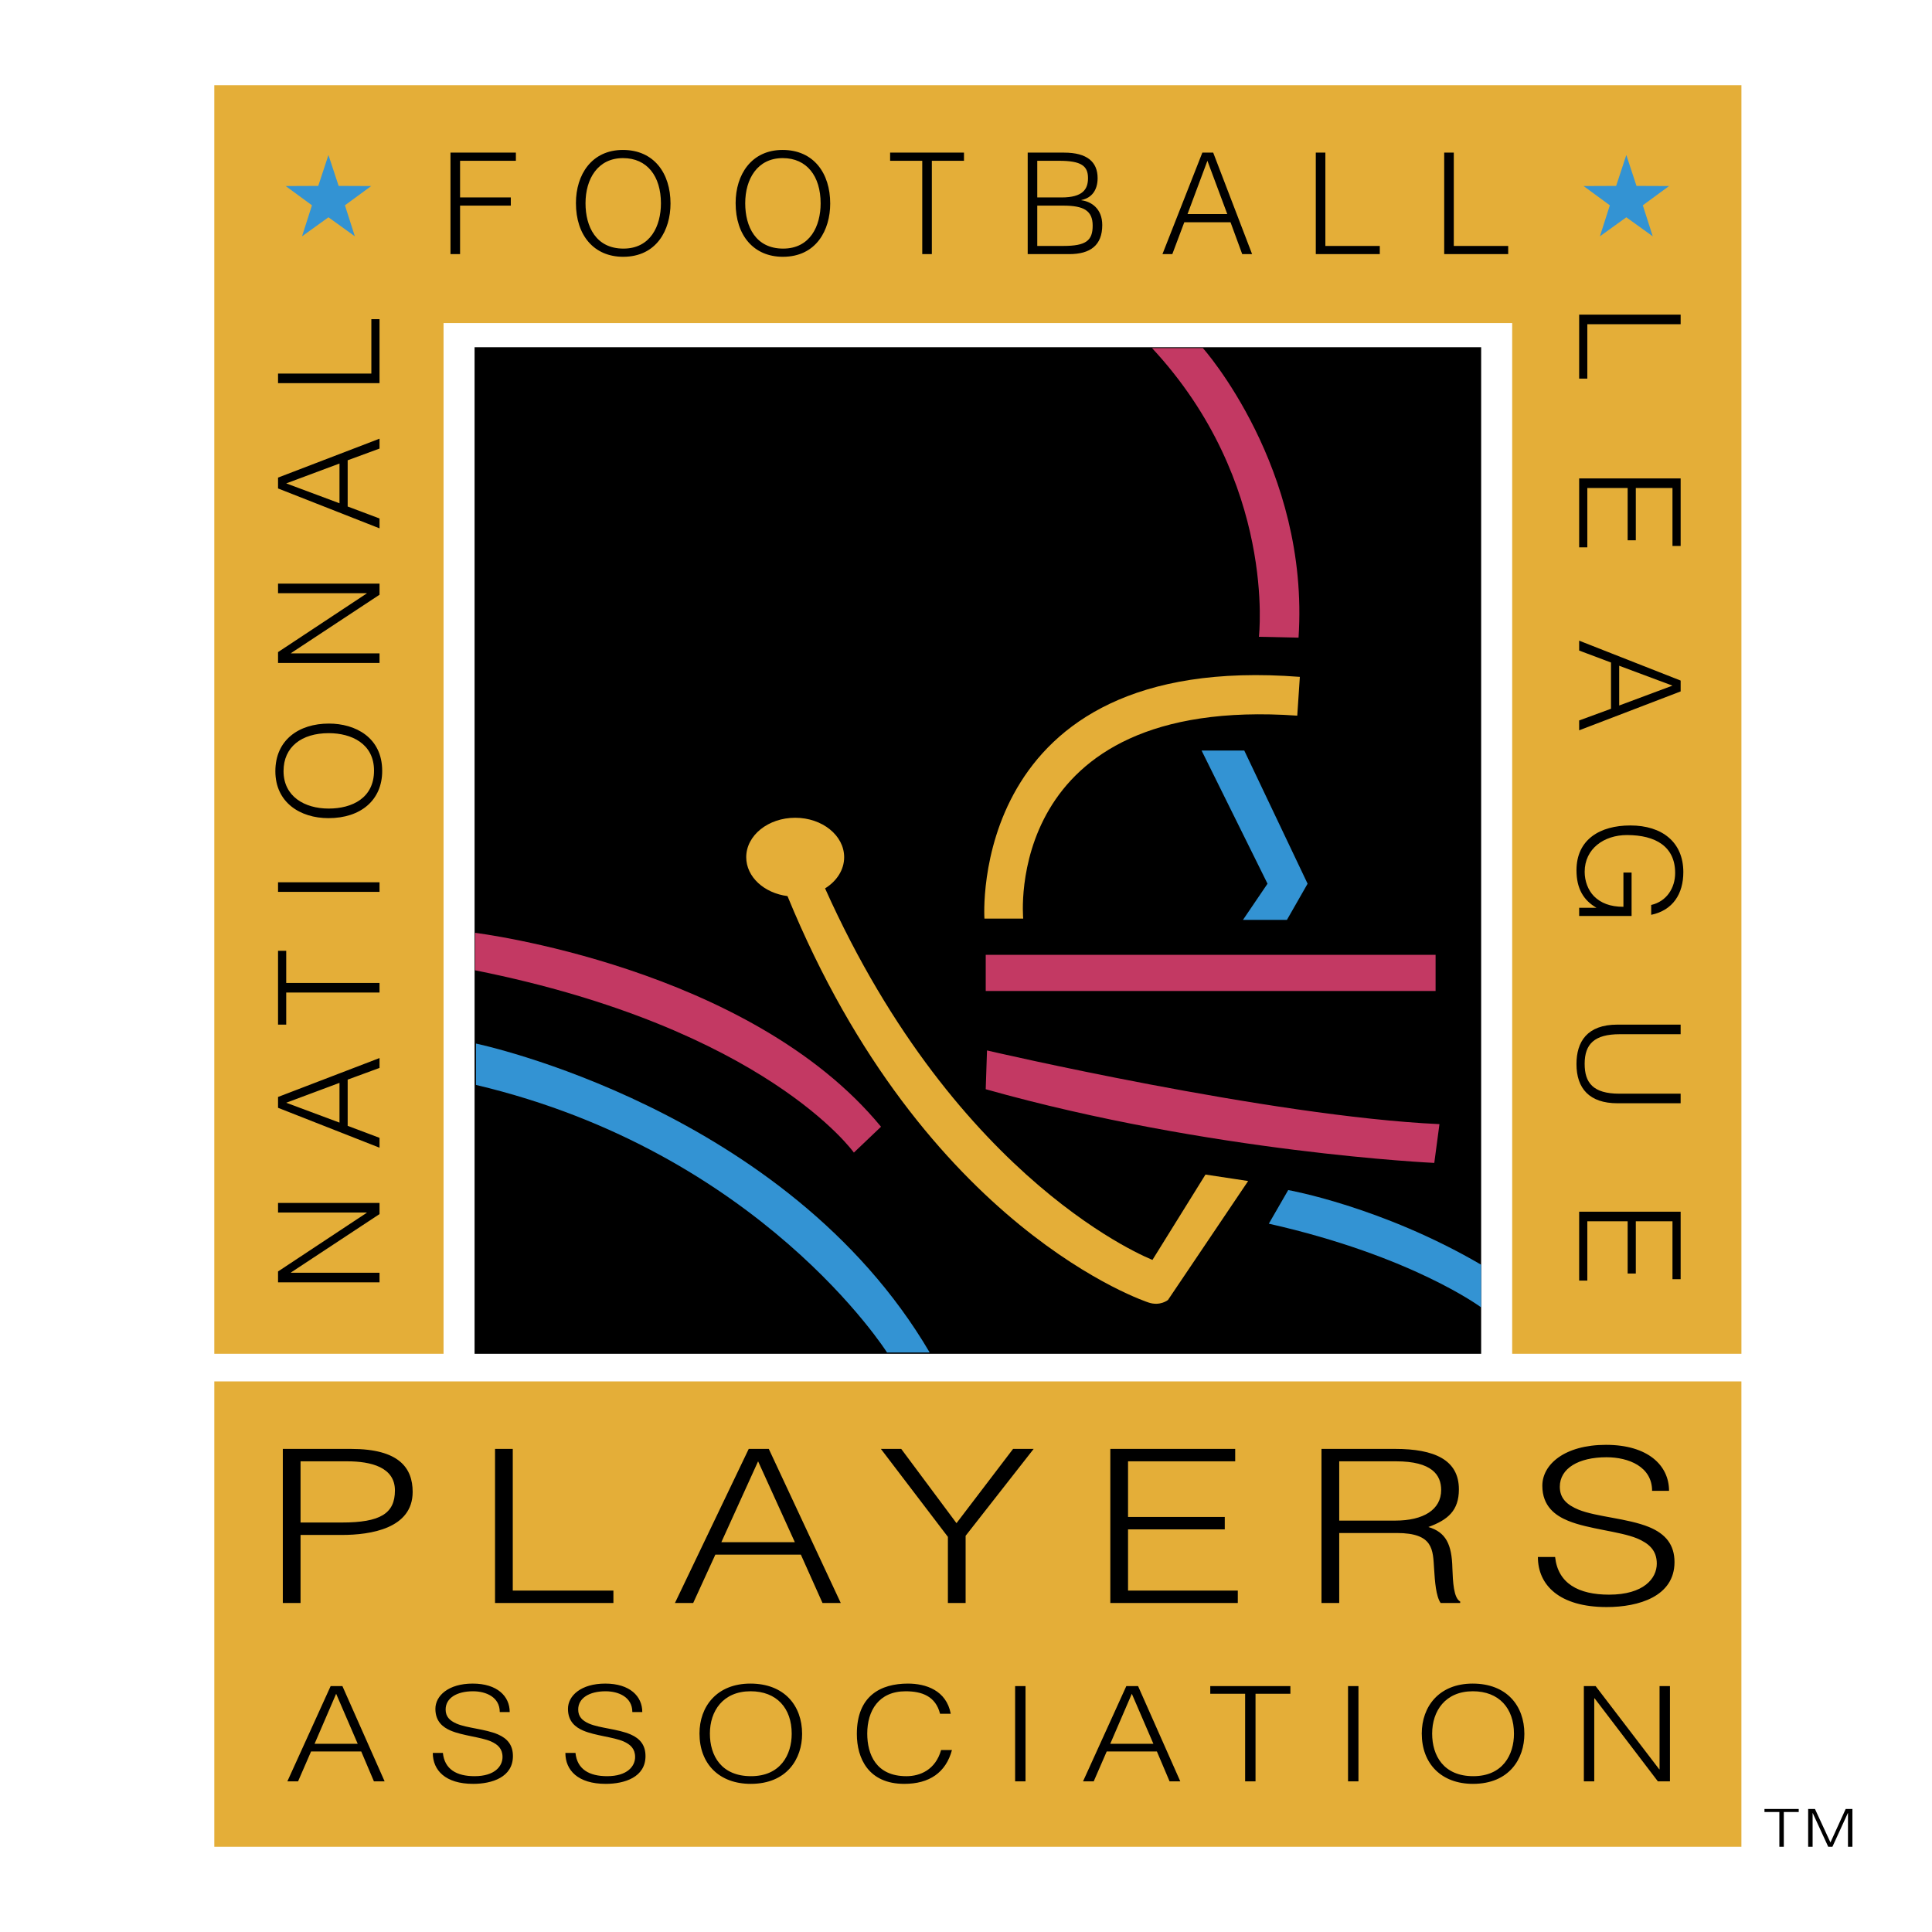
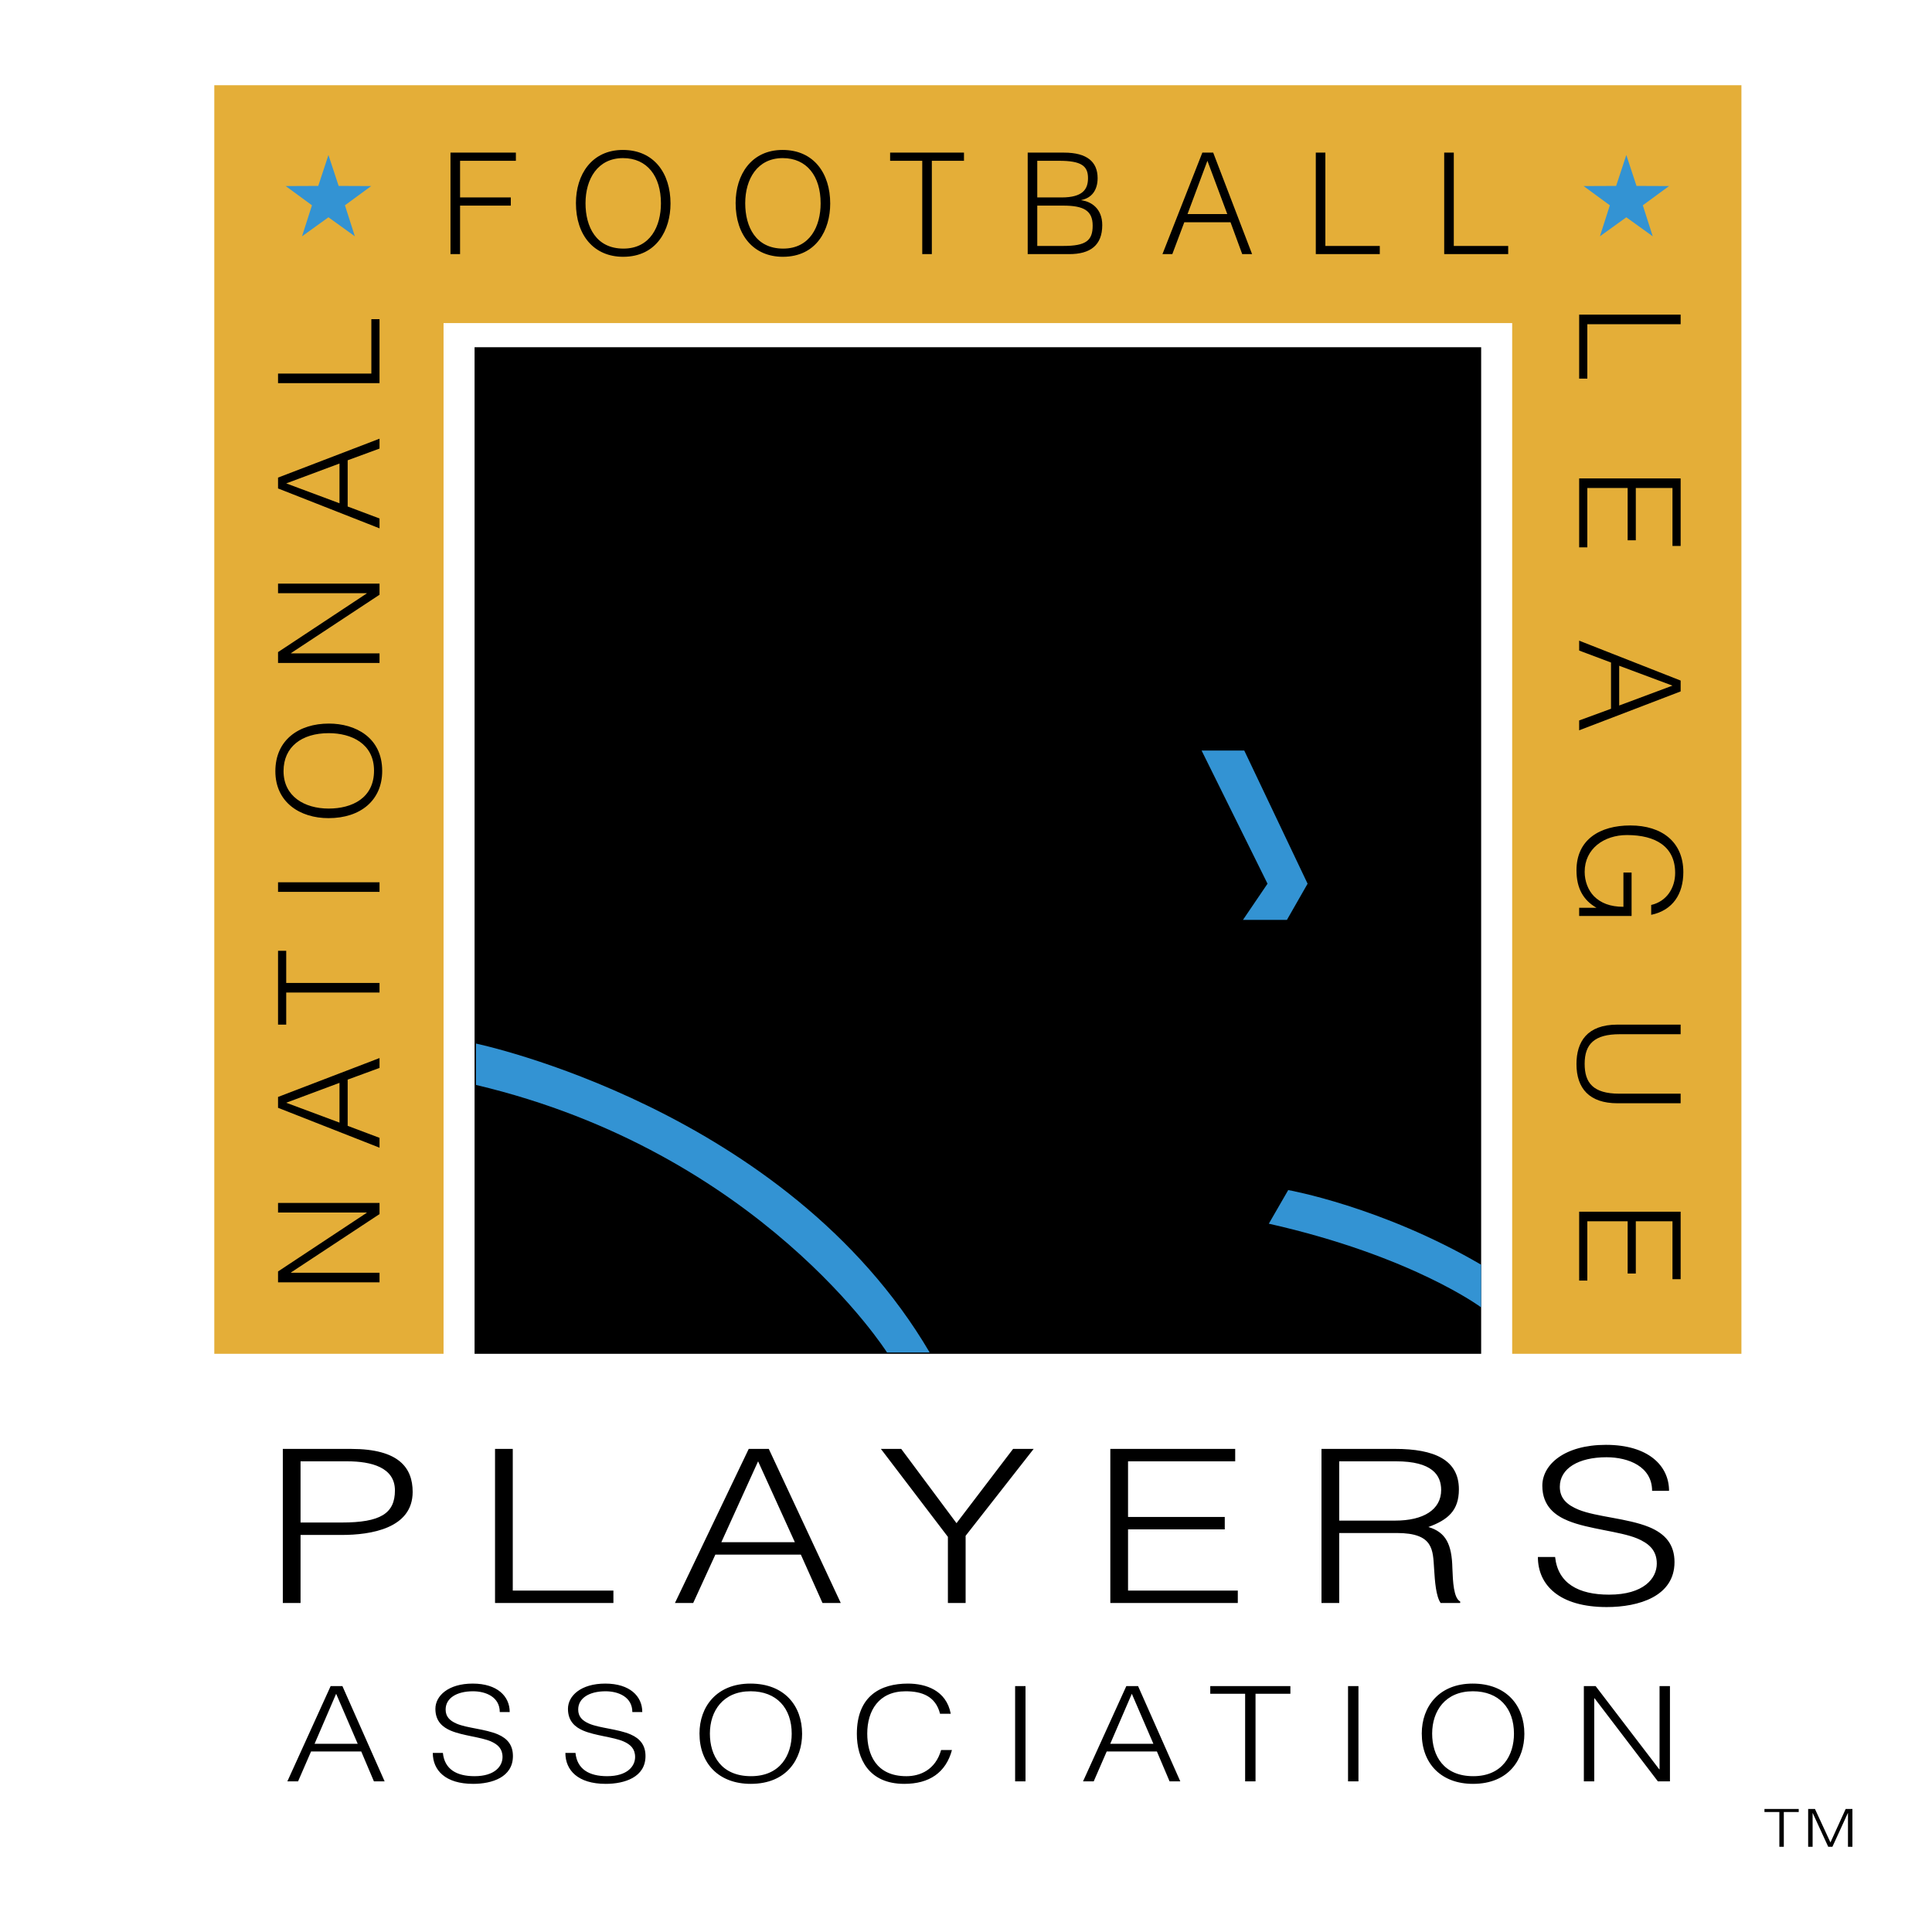
<svg xmlns="http://www.w3.org/2000/svg" width="2500" height="2500" viewBox="0 0 192.756 192.756">
  <g fill-rule="evenodd" clip-rule="evenodd">
-     <path fill="#fff" d="M0 0h192.756v192.756H0V0z" />
-     <path fill="#e4ae38" d="M173.74 184.252H21.382v-46.431H173.74v46.431zM21.381 8.504v126.565h22.872V32.235h106.618v102.834h22.871V8.504H21.381z" />
+     <path fill="#e4ae38" d="M173.74 184.252H21.382H173.74v46.431zM21.381 8.504v126.565h22.872V32.235h106.618v102.834h22.871V8.504H21.381z" />
    <path d="M147.775 135.069H47.348V34.643h100.427v100.426z" />
-     <path d="M129.686 67.531l-.258 3.87c-29.535-2.064-27.342 20.249-27.342 20.249h-3.869c0-.001-1.806-26.699 31.469-24.119zM120.271 117.186l-5.289 8.513S95.6 118.252 82.318 88.635c1.156-.719 1.904-1.844 1.904-3.112 0-2.172-2.187-3.934-4.885-3.934s-4.886 1.761-4.886 3.934c0 1.962 1.785 3.583 4.117 3.88 13.679 33.356 36.027 40.551 36.027 40.551 1.16.387 1.936-.258 1.936-.258l7.996-11.865-4.256-.645z" fill="#e4ae38" />
-     <path d="M114.939 34.729h5.074s10.66 11.951 9.543 28.89l-3.955-.086c.001 0 1.805-15.391-10.662-28.804zM98.346 98.871V95.26h44.883v3.611H98.346zM143.615 112.155l-.516 3.869s-22.312-1.031-44.754-7.352l.129-3.869c.001.001 28.245 6.579 45.141 7.352zM47.401 96.808v-3.74s27.342 3.354 40.498 19.347l-2.708 2.579c-.001-.001-8.771-12.383-37.79-18.186z" fill="#c33963" />
    <path fill="#3393d3" d="M119.883 74.882h4.258l6.318 13.285-2.063 3.611h-4.386l2.451-3.611-6.578-13.285zM126.59 122.087l1.936-3.354s9.318 1.645 19.248 7.448v4.256c-.001.001-6.868-5.125-21.184-8.35zM47.487 108.243v-4.127s30.954 6.449 45.27 30.825H88.5s-12.639-19.991-41.013-26.698zM32.769 21.679l-2.636 1.898.991-3.094-2.62-1.92 3.248-.014 1.017-3.084 1.017 3.084 3.248.014-2.619 1.92.99 3.094-2.636-1.898zM162.258 21.679l-2.635 1.898.99-3.094-2.619-1.92 3.248-.014 1.016-3.084 1.017 3.084 3.248.014-2.619 1.92.991 3.094-2.637-1.898z" />
    <path d="M37.306 177.726l-1.266-2.983h-5.005l-1.297 2.983H28.67l4.318-9.502h1.175l4.211 9.502h-1.068zm-3.769-8.738l-2.151 4.989h4.302l-2.151-4.989zM47.208 177.976c-2.777 0-4.028-1.359-4.028-3.088h1.007c.167 1.637 1.373 2.322 3.158 2.322 2.029 0 2.792-1.003 2.792-1.913 0-.831-.474-1.254-1.159-1.558-1.007-.436-2.838-.567-4.029-1.082-.732-.316-1.51-.885-1.51-2.164 0-1.307 1.297-2.521 3.723-2.521 2.457 0 3.692 1.268 3.692 2.838h-.992c0-1.491-1.373-2.071-2.67-2.071-1.632 0-2.731.686-2.731 1.82 0 .7.397 1.109 1.099 1.412 1.053.449 2.853.528 4.119 1.069.977.422 1.496 1.096 1.496 2.164 0 2.111-2.091 2.772-3.967 2.772zM60.436 177.976c-2.777 0-4.028-1.359-4.028-3.088h1.007c.167 1.637 1.373 2.322 3.158 2.322 2.029 0 2.792-1.003 2.792-1.913 0-.831-.473-1.254-1.16-1.558-1.007-.436-2.838-.567-4.028-1.082-.733-.316-1.511-.885-1.511-2.164 0-1.307 1.297-2.521 3.723-2.521 2.456 0 3.692 1.268 3.692 2.838h-.992c0-1.491-1.374-2.071-2.67-2.071-1.633 0-2.731.686-2.731 1.82 0 .7.396 1.109 1.098 1.412 1.053.449 2.854.528 4.12 1.069.976.422 1.496 1.096 1.496 2.164.001 2.111-2.09 2.772-3.966 2.772zM74.9 177.976c-3.144 0-5.112-1.992-5.112-5.027 0-2.666 1.709-4.977 5.081-4.977 3.387 0 5.157 2.205 5.157 5.016 0 2.467-1.495 4.988-5.126 4.988zm-.016-9.238c-2.746 0-4.058 1.966-4.058 4.223 0 2.204 1.144 4.249 4.104 4.249 2.93 0 4.059-2.125 4.059-4.236 0-2.547-1.496-4.236-4.105-4.236zM90.218 177.976c-3.57 0-4.73-2.547-4.73-4.976 0-3.813 2.381-5.028 5.097-5.028 1.77 0 3.829.66 4.272 3.01h-1.068c-.442-1.755-1.816-2.243-3.433-2.243-2.686 0-3.83 1.939-3.83 4.223 0 2.059.87 4.249 3.905 4.249 1.374 0 2.899-.633 3.464-2.612h1.083c-.61 2.255-2.258 3.377-4.76 3.377zM101.279 177.726v-9.502h1.037v9.502h-1.037zM116.689 177.726l-1.266-2.983h-5.006l-1.297 2.983h-1.066l4.318-9.502h1.174l4.211 9.502h-1.068zm-3.767-8.738l-2.152 4.989h4.303l-2.151-4.989zM125.264 168.988v8.738h-1.037v-8.738h-3.479v-.764h7.994v.764h-3.478zM134.494 177.726v-9.502h1.039v9.502h-1.039zM146.961 177.976c-3.143 0-5.111-1.992-5.111-5.027 0-2.666 1.709-4.977 5.08-4.977 3.387 0 5.156 2.205 5.156 5.016 0 2.467-1.494 4.988-5.125 4.988zm-.016-9.238c-2.746 0-4.059 1.966-4.059 4.223 0 2.204 1.145 4.249 4.104 4.249 2.93 0 4.059-2.125 4.059-4.236 0-2.547-1.494-4.236-4.104-4.236zM165.406 177.726l-6.316-8.288h-.031v8.288h-1.038v-9.502h1.176l6.346 8.3h.031v-8.3h1.037v9.502h-1.205zM45.901 16.042v3.657h5.063v.816h-5.063v4.838h-.956V15.227h6.525v.815h-5.569zM62.172 25.62c-2.897 0-4.711-2.124-4.711-5.358 0-2.841 1.575-5.302 4.683-5.302 3.122 0 4.753 2.348 4.753 5.344 0 2.63-1.378 5.316-4.725 5.316zm-.014-9.845c-2.532 0-3.741 2.096-3.741 4.5 0 2.349 1.055 4.528 3.783 4.528 2.7 0 3.741-2.264 3.741-4.514 0-2.713-1.378-4.514-3.783-4.514zM78.105 25.62c-2.897 0-4.711-2.124-4.711-5.358 0-2.841 1.575-5.302 4.683-5.302 3.123 0 4.753 2.348 4.753 5.344.001 2.63-1.377 5.316-4.725 5.316zm-.014-9.845c-2.532 0-3.741 2.096-3.741 4.5 0 2.349 1.054 4.528 3.783 4.528 2.7 0 3.741-2.264 3.741-4.514.001-2.713-1.378-4.514-3.783-4.514zM92.97 16.042v9.311h-.957v-9.311h-3.206v-.815h7.369v.815H92.97zM106.682 25.353h-4.148V15.227h3.627c2.32 0 3.348.943 3.348 2.546 0 1.195-.592 1.983-1.617 2.18v.028c.984.126 2.08.83 2.08 2.475-.001 2.01-1.181 2.897-3.29 2.897zm-1.014-9.311h-2.18v3.657h2.42c2.123 0 2.643-.816 2.643-1.927 0-1.223-.674-1.73-2.883-1.73zm.422 4.473h-2.602v4.022h2.602c2.264 0 2.926-.535 2.926-2.025 0-1.505-.901-1.997-2.926-1.997zM123.936 25.353l-1.166-3.178h-4.613l-1.195 3.178h-.984l3.98-10.126h1.082l3.881 10.126h-.985zm-3.473-9.311l-1.984 5.316h3.967l-1.983-5.316zM131.277 25.353V15.227h.955v9.31h5.43v.816h-6.385zM144.088 25.353V15.227h.957v9.31h5.428v.816h-6.385zM37.865 121.13l-8.831 5.822v.028h8.831v.957H27.74v-1.083l8.845-5.851v-.027H27.74v-.957h10.125v1.111zM37.865 106.547l-3.178 1.167v4.612l3.178 1.196v.984l-10.125-3.98v-1.082l10.125-3.882v.985zm-9.309 3.474l5.315 1.982v-3.966l-5.315 1.984zM28.556 98.067h9.309v.956h-9.309v3.206h-.816v-7.368h.816v3.206zM37.865 88.982H27.74v-.956h10.125v.956zM38.132 76.916c0 2.897-2.124 4.711-5.358 4.711-2.841 0-5.301-1.575-5.301-4.683 0-3.122 2.348-4.753 5.344-4.753 2.63 0 5.315 1.378 5.315 4.725zm-9.843.014c0 2.531 2.095 3.741 4.5 3.741 2.349 0 4.528-1.055 4.528-3.783 0-2.7-2.264-3.74-4.515-3.74-2.714-.001-4.513 1.377-4.513 3.782zM37.865 59.337l-8.831 5.823v.028h8.831v.956H27.74v-1.083l8.845-5.85v-.028H27.74v-.956h10.125v1.11zM37.865 44.754l-3.178 1.168v4.612l3.178 1.195v.984l-10.125-3.98V47.65l10.125-3.882v.986zm-9.309 3.474l5.315 1.983v-3.965l-5.315 1.982zM37.865 38.229H27.74v-.957h9.31v-5.427h.815v6.384zM157.553 31.393h10.125v.956h-9.311v5.428h-.814v-6.384zM157.553 47.734h10.125v6.736h-.815v-5.78h-3.658v5.217h-.814V48.69h-4.024v5.921h-.814v-6.877zM157.553 71.88l3.178-1.167V66.1l-3.178-1.195v-.985l10.125 3.98v1.083l-10.125 3.881v-.984zm9.31-3.474l-5.316-1.983v3.966l5.316-1.983zM157.553 90.569h1.729c-1.293-.745-1.996-1.913-1.996-3.741 0-3.066 2.334-4.472 5.373-4.472 3.164 0 5.287 1.66 5.287 4.655 0 2.166-1.041 3.811-3.207 4.261v-.984c1.547-.352 2.391-1.702 2.391-3.192 0-2.616-1.926-3.783-4.809-3.783-2.293 0-4.219 1.364-4.219 3.67 0 .928.338 1.828.928 2.433.676.675 1.604 1.055 2.939 1.055v-3.417h.814v4.331h-5.23v-.816zM157.285 106.165c0-2.222 1.055-3.938 4.078-3.938h6.314v.957h-6.074c-2.518 0-3.502.97-3.502 2.953 0 1.884.83 2.98 3.459 2.98h6.117v.956h-6.301c-2.796.001-4.091-1.475-4.091-3.908zM157.553 120.889h10.125v6.736h-.815v-5.78h-3.658v5.217h-.814v-5.217h-4.024v5.921h-.814v-6.877zM34.095 153.142h-4.109v6.789h-1.769v-15.373h6.815c4.786 0 6.139 1.9 6.139 4.292-.001 3.651-4.188 4.292-7.076 4.292zm.547-7.346h-4.656v6.106h4.109c3.85 0 5.307-.896 5.307-3.202s-2.367-2.904-4.76-2.904zM49.39 159.931v-15.373h1.769v14.134H61.2v1.239H49.39zM82.061 159.931l-2.159-4.825H71.37l-2.21 4.825h-1.821l7.362-15.373h2.002l7.18 15.373h-1.822zm-6.426-14.135l-3.667 8.071h7.335l-3.668-8.071zM96.34 153.227v6.704h-1.768v-6.598l-6.685-8.775h2.029l5.514 7.409 5.644-7.409h2.055l-6.789 8.669zM110.777 159.931v-15.373h12.459v1.238h-10.691v5.552h9.65v1.238h-9.65v6.106h10.951v1.239h-12.719zM143.732 159.931c-.467-.683-.572-2.135-.65-3.395-.129-1.879-.025-3.587-3.719-3.587h-5.748v6.981h-1.77v-15.373h7.336c3.928 0 6.373 1.089 6.373 4.035 0 2.136-1.119 3.054-3.045 3.758 1.744.514 2.342 1.729 2.395 4.101.051 1.388.129 2.989.779 3.33v.149h-1.951v.001zm-4.447-14.135h-5.67v5.915h5.592c2.809 0 4.578-1.089 4.578-3.054 0-1.494-.91-2.861-4.5-2.861zM160.303 160.337c-4.734 0-6.867-2.199-6.867-4.996h1.717c.285 2.647 2.34 3.758 5.385 3.758 3.459 0 4.76-1.623 4.76-3.096 0-1.346-.807-2.029-1.977-2.52-1.717-.705-4.84-.919-6.867-1.752-1.248-.512-2.576-1.43-2.576-3.501 0-2.114 2.211-4.078 6.348-4.078 4.188 0 6.295 2.05 6.295 4.591h-1.691c0-2.413-2.34-3.353-4.551-3.353-2.785 0-4.656 1.11-4.656 2.946 0 1.132.676 1.794 1.871 2.285 1.797.726 4.865.854 7.023 1.729 1.666.685 2.549 1.772 2.549 3.502-.002 3.418-3.564 4.485-6.763 4.485zM177.971 180.784v3.468h-.444v-3.468h-1.486v-.305h3.418v.305h-1.488zM184.373 184.252v-3.363h-.014l-1.539 3.363h-.418l-1.547-3.363h-.011v3.363h-.444v-3.773h.678l1.539 3.328h.014l1.514-3.328h.671v3.773h-.443z" />
  </g>
</svg>